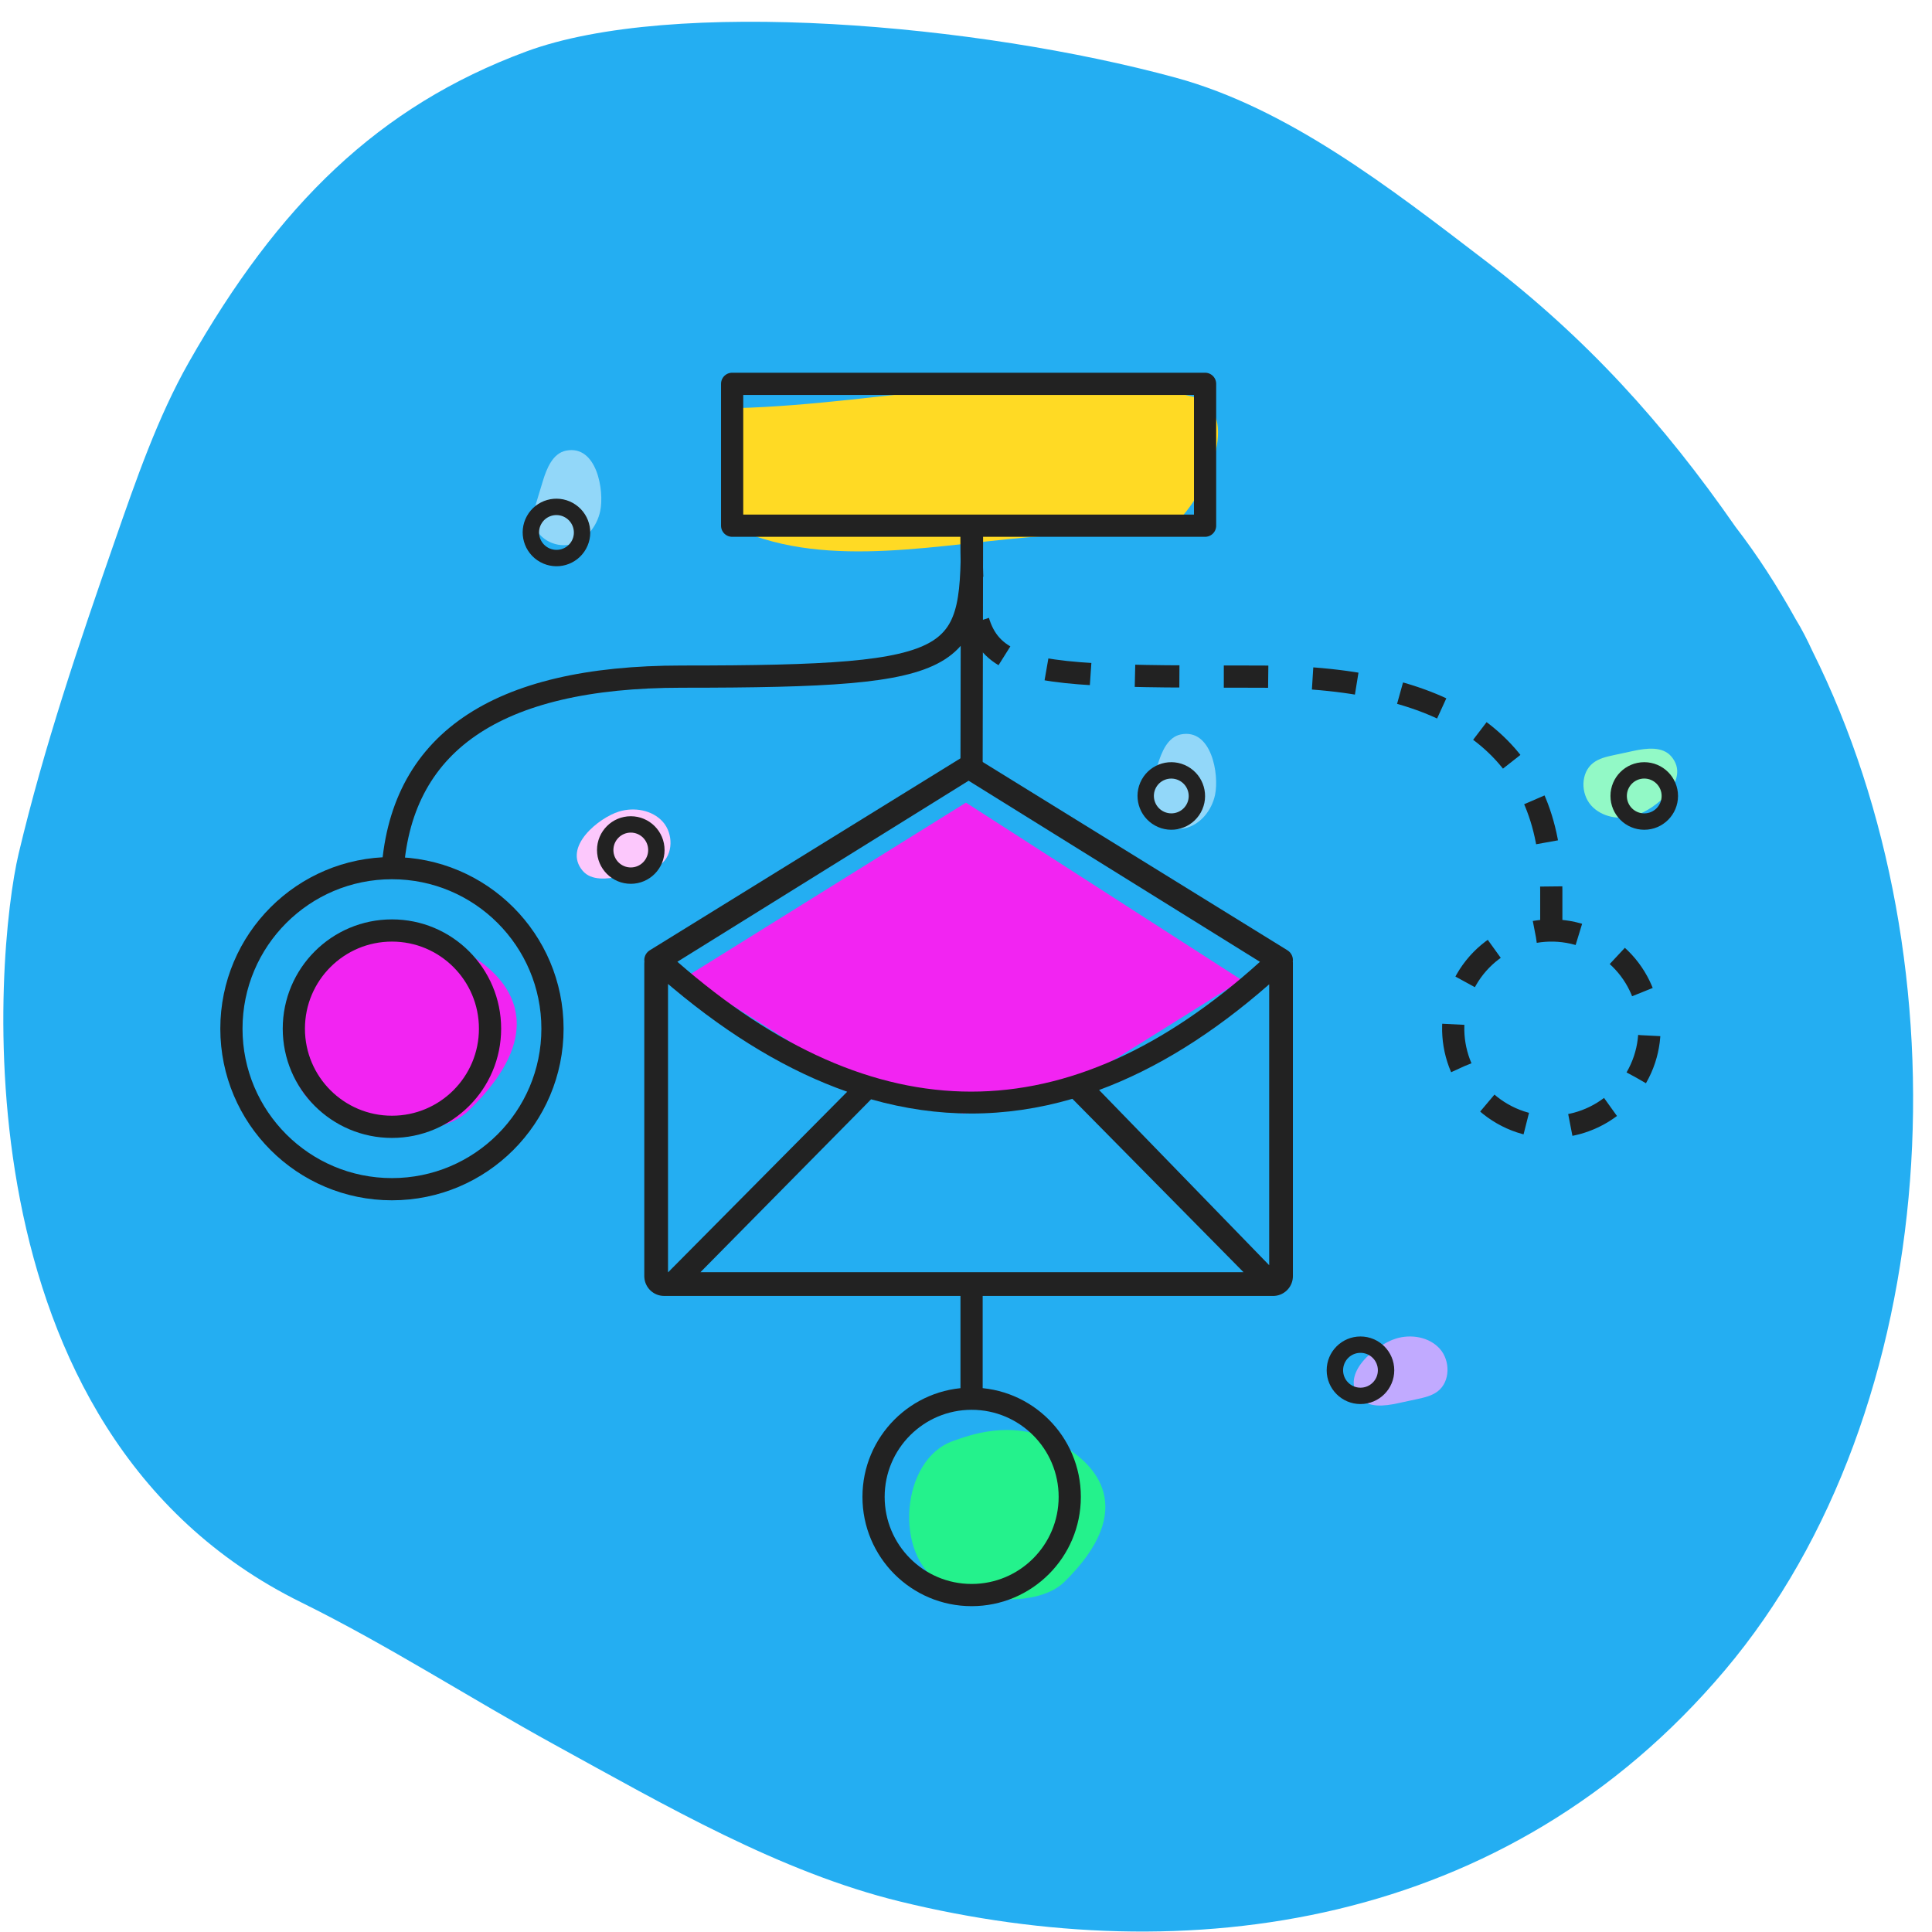
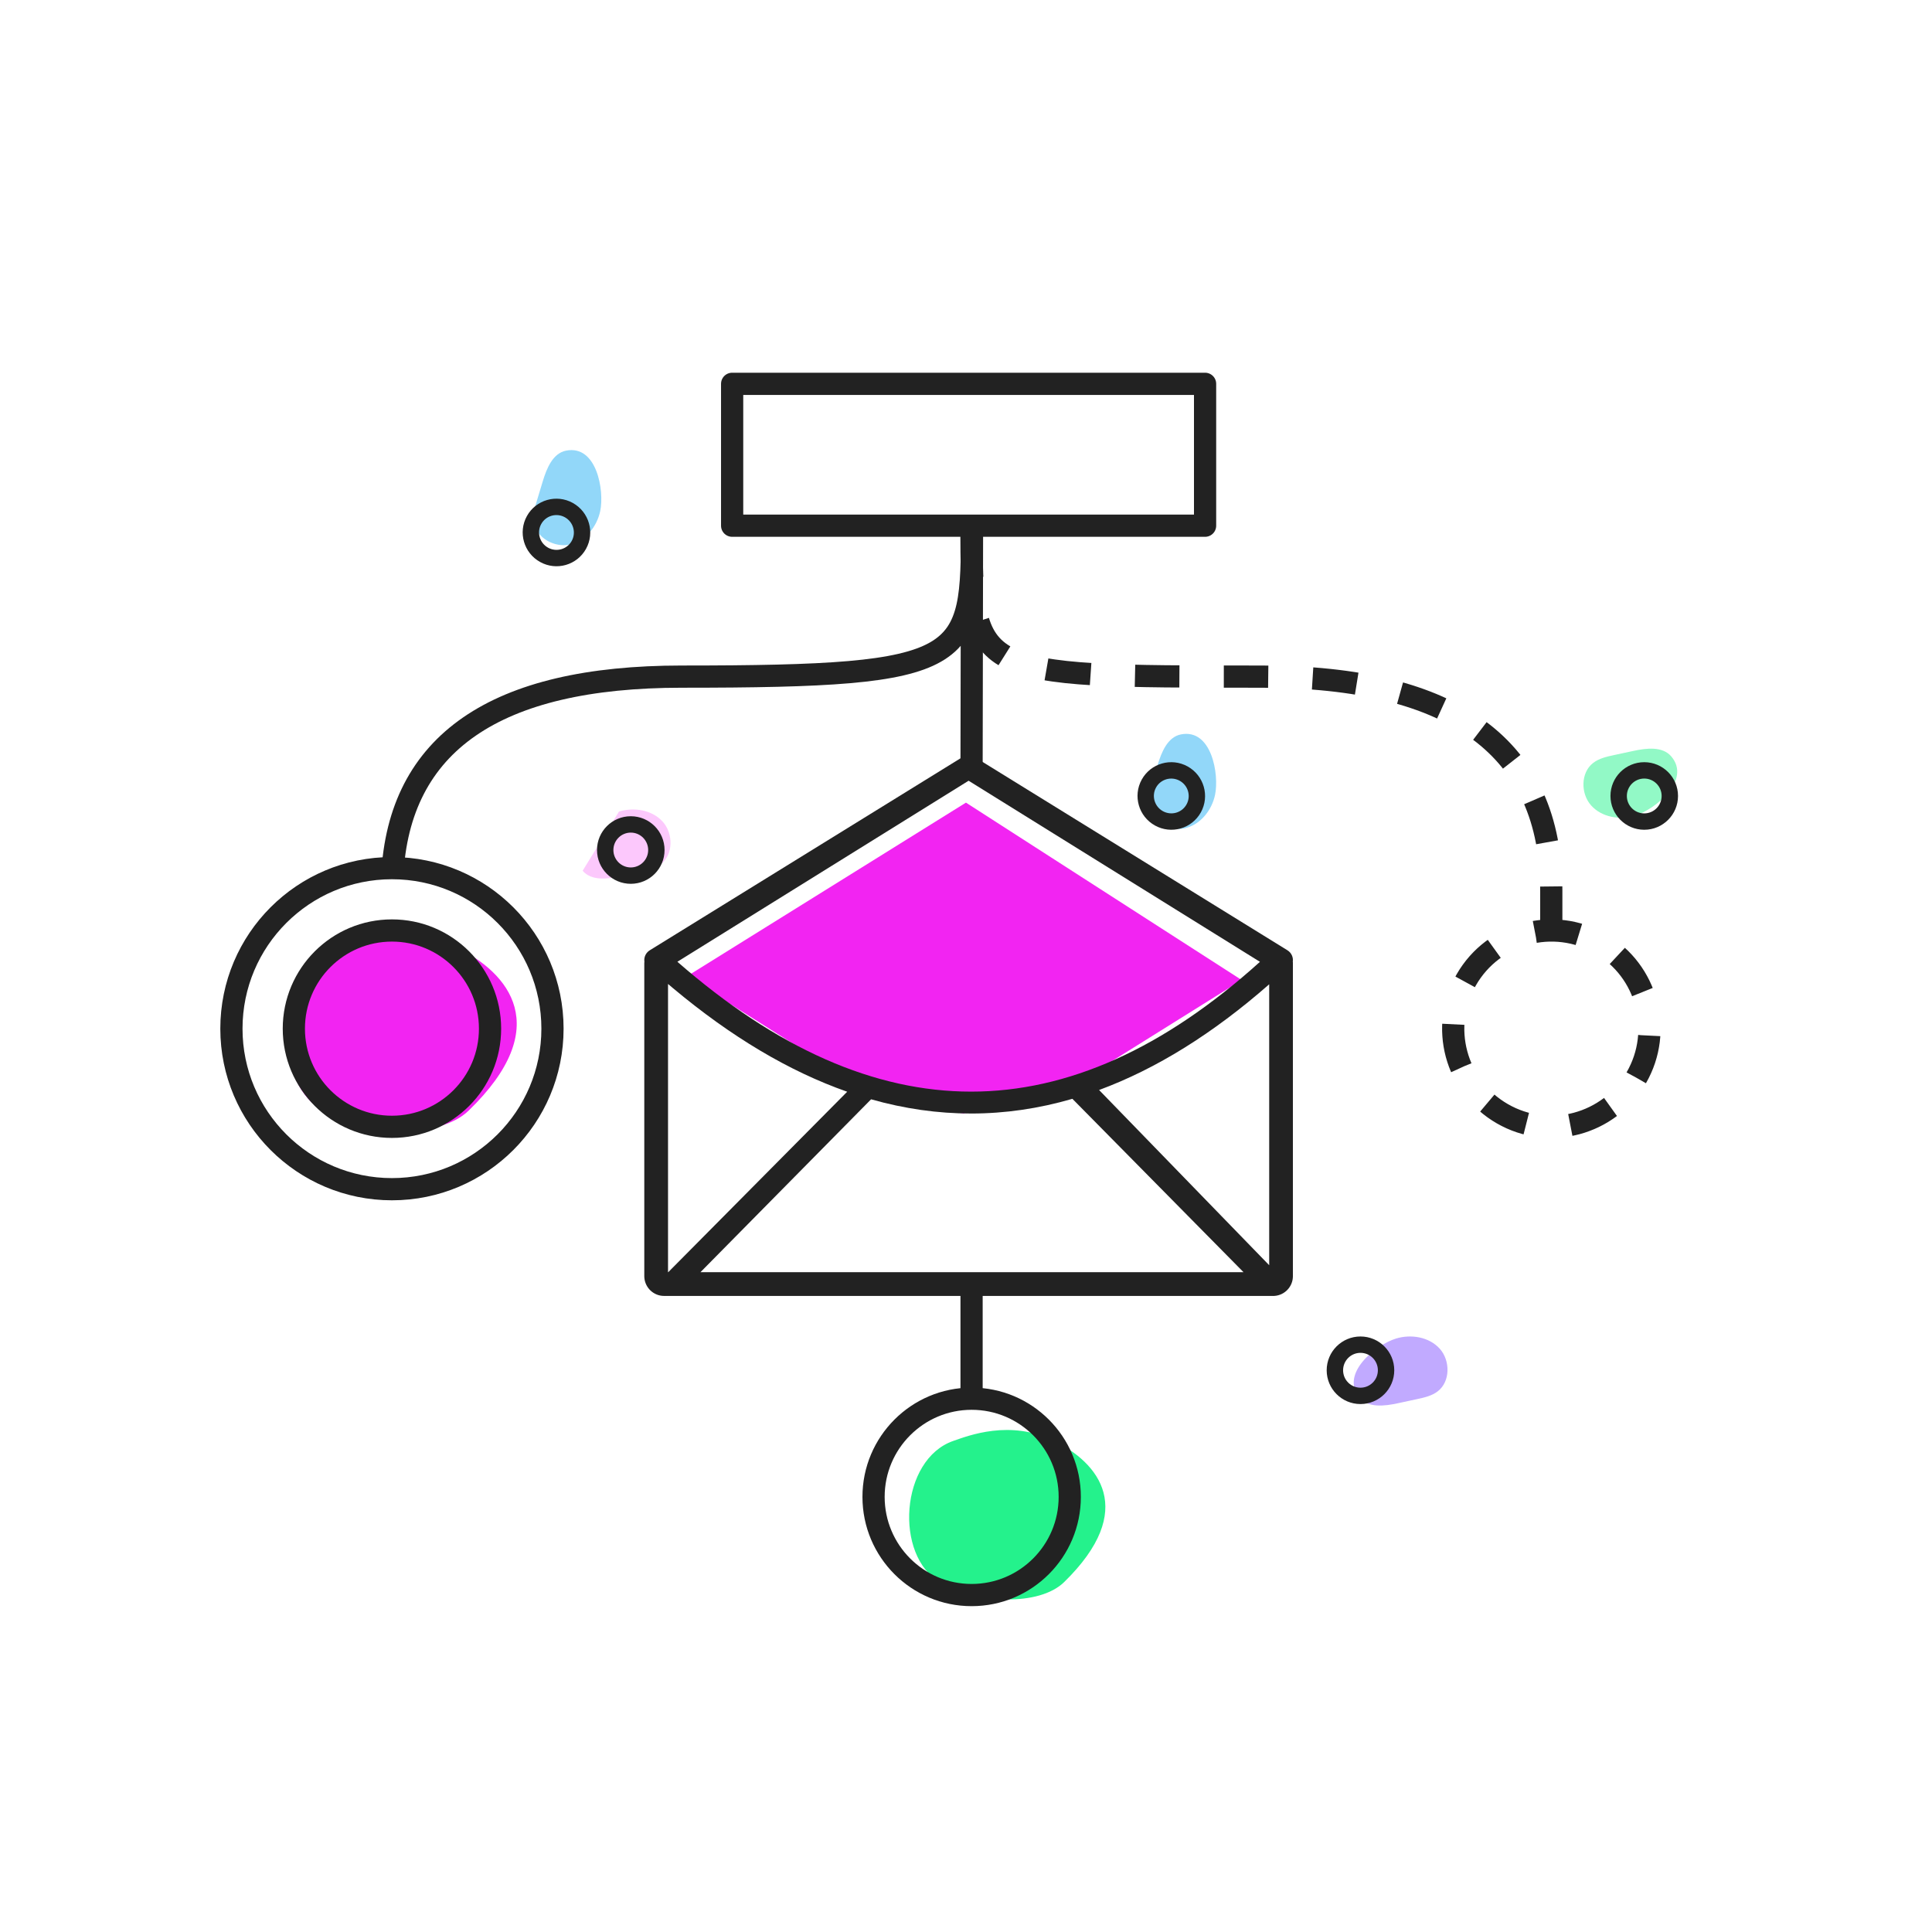
<svg xmlns="http://www.w3.org/2000/svg" width="87" height="87" viewBox="0 0 87 87" fill="none">
  <g clip-path="url(#clip0_3578_2788)">
    <g clip-path="url(#clip1_3578_2788)">
-       <path fill-rule="evenodd" clip-rule="evenodd" d="M81.613 29.314C81.385 28.819 81.14 28.335 80.86 27.88C80.032 26.389 79.133 24.997 78.152 23.725C74.91 19.059 71.44 15.229 66.906 11.755C62.523 8.397 57.967 4.867 52.941 3.497C44.066 1.079 30.293 -0.127 23.684 2.324C17.038 4.789 12.528 9.225 8.504 16.313C7.101 18.785 6.135 21.588 5.173 24.349C3.555 28.994 1.993 33.588 0.84 38.436C-0.211 42.857 -2.171 64.408 13.561 72.155C17.448 74.07 21.166 76.476 24.99 78.575C29.971 81.309 35.137 84.312 40.538 85.629C53.415 88.772 67.826 86.873 77.671 75.215C87.587 63.475 88.677 43.462 81.613 29.314Z" fill="#24AEF2" />
-       <path fill-rule="evenodd" clip-rule="evenodd" d="M33.135 18.379C39.984 18.204 47.141 16.243 53.682 17.856C55.889 18.4 54.532 21.843 53.172 23.32C52.129 24.451 49.713 24.007 47.943 24.083C43.302 24.283 38.255 25.62 33.998 24.145C31.883 23.412 33.092 20.567 32.639 18.778" fill="#FFDA24" />
      <path fill-rule="evenodd" clip-rule="evenodd" d="M73.625 36.73C72.942 36.94 72.126 36.803 71.65 36.269C71.174 35.735 71.175 34.795 71.74 34.357C72.006 34.15 72.348 34.074 72.677 34.003C72.968 33.94 73.259 33.877 73.551 33.815C74.144 33.687 74.869 33.6 75.261 34.065C76.172 35.141 74.526 36.453 73.625 36.73Z" fill="#92F9C6" />
      <path fill-rule="evenodd" clip-rule="evenodd" d="M53.354 37.298C52.657 37.456 51.835 36.998 51.725 36.292C51.674 35.959 51.773 35.623 51.87 35.301C51.957 35.016 52.043 34.731 52.129 34.446C52.305 33.865 52.581 33.189 53.177 33.071C54.56 32.797 54.909 34.872 54.715 35.794C54.568 36.493 54.052 37.14 53.354 37.298Z" fill="#92D7F9" />
-       <path fill-rule="evenodd" clip-rule="evenodd" d="M27.873 36.545C28.556 36.336 29.372 36.473 29.848 37.007C30.324 37.54 30.323 38.481 29.758 38.919C29.492 39.125 29.151 39.202 28.821 39.273C28.53 39.335 28.239 39.398 27.948 39.461C27.354 39.588 26.63 39.675 26.237 39.211C25.327 38.134 26.972 36.822 27.873 36.545Z" fill="#FCC8FC" />
+       <path fill-rule="evenodd" clip-rule="evenodd" d="M27.873 36.545C28.556 36.336 29.372 36.473 29.848 37.007C30.324 37.54 30.323 38.481 29.758 38.919C29.492 39.125 29.151 39.202 28.821 39.273C28.53 39.335 28.239 39.398 27.948 39.461C27.354 39.588 26.63 39.675 26.237 39.211Z" fill="#FCC8FC" />
      <path fill-rule="evenodd" clip-rule="evenodd" d="M62.862 60.277C63.544 60.067 64.361 60.204 64.837 60.738C65.313 61.272 65.312 62.212 64.746 62.65C64.481 62.857 64.139 62.933 63.81 63.004C63.519 63.066 63.227 63.129 62.936 63.192C62.343 63.32 61.618 63.406 61.225 62.942C60.315 61.866 61.961 60.554 62.862 60.277Z" fill="#C1AAFF" />
      <path fill-rule="evenodd" clip-rule="evenodd" d="M27.028 23.016C26.881 23.715 26.365 24.362 25.668 24.52C24.97 24.677 24.148 24.22 24.039 23.514C23.987 23.181 24.086 22.845 24.184 22.523C24.27 22.238 24.356 21.953 24.443 21.668C24.619 21.087 24.894 20.411 25.49 20.293C26.873 20.018 27.223 22.093 27.028 23.016Z" fill="#92D7F9" />
      <path fill-rule="evenodd" clip-rule="evenodd" d="M43.498 36.143L30.917 43.974L39.313 49.271L43.375 50.143L47.76 49.228L55.917 44.133L43.498 36.143Z" fill="#F224F2" />
      <path fill-rule="evenodd" clip-rule="evenodd" d="M42.931 64.885C40.536 65.713 40.254 70.056 42.344 71.264C44.001 72.222 46.799 72.34 47.921 71.242C51.262 67.973 49.449 65.866 47.468 64.885C45.487 63.904 43.592 64.657 42.931 64.885Z" fill="#24F28C" />
      <path fill-rule="evenodd" clip-rule="evenodd" d="M15.257 42.666C12.452 43.623 12.122 48.645 14.569 50.043C16.509 51.15 19.784 51.287 21.098 50.017C25.009 46.237 22.887 43.8 20.568 42.666C18.249 41.532 16.029 42.403 15.257 42.666Z" fill="#F224F2" />
      <path d="M61.264 60.183C62.104 60.183 62.785 60.865 62.785 61.705C62.785 62.545 62.104 63.226 61.264 63.226C60.423 63.226 59.742 62.545 59.742 61.705C59.742 60.865 60.423 60.183 61.264 60.183ZM61.264 60.92C60.831 60.92 60.481 61.271 60.481 61.705C60.481 62.138 60.831 62.489 61.264 62.489C61.696 62.489 62.047 62.138 62.047 61.705C62.047 61.271 61.696 60.92 61.264 60.92ZM28.405 36.756C29.245 36.756 29.926 37.438 29.926 38.278C29.926 39.117 29.245 39.799 28.405 39.799C27.564 39.799 26.884 39.117 26.884 38.278C26.884 37.438 27.564 36.756 28.405 36.756ZM28.405 37.493C27.973 37.493 27.622 37.844 27.622 38.278C27.622 38.711 27.973 39.062 28.405 39.062C28.837 39.062 29.188 38.711 29.188 38.278C29.188 37.844 28.837 37.493 28.405 37.493ZM74.042 34.322C74.882 34.322 75.563 35.004 75.563 35.843C75.563 36.683 74.882 37.365 74.042 37.365C73.202 37.365 72.521 36.683 72.521 35.843C72.521 35.003 73.201 34.322 74.042 34.322ZM51.414 35.105C51.821 34.37 52.746 34.106 53.481 34.514C54.216 34.922 54.482 35.848 54.076 36.582C53.669 37.317 52.743 37.581 52.009 37.173C51.274 36.765 51.007 35.84 51.414 35.105ZM74.042 35.059C73.61 35.059 73.259 35.41 73.259 35.843C73.259 36.277 73.61 36.628 74.042 36.628C74.474 36.628 74.825 36.277 74.825 35.843C74.825 35.41 74.474 35.059 74.042 35.059ZM53.124 35.159C52.744 34.949 52.267 35.085 52.058 35.462C51.849 35.84 51.986 36.317 52.366 36.528C52.745 36.738 53.222 36.602 53.431 36.224C53.64 35.847 53.503 35.37 53.124 35.159ZM23.727 23.239C24.134 22.505 25.059 22.24 25.794 22.648C26.529 23.056 26.796 23.982 26.389 24.716C25.982 25.451 25.057 25.715 24.322 25.307C23.587 24.899 23.32 23.974 23.727 23.239ZM25.437 23.293C25.058 23.083 24.581 23.219 24.372 23.597C24.162 23.975 24.3 24.451 24.679 24.662C25.059 24.873 25.535 24.737 25.745 24.359C25.954 23.981 25.816 23.504 25.437 23.293Z" fill="#222222" />
      <path d="M29.904 58.357C29.432 58.357 29.046 57.989 29.015 57.524L29.013 57.466V43.376C29.013 43.351 29.015 43.326 29.018 43.302C28.993 43.122 29.066 42.936 29.22 42.82L29.262 42.791L43.332 34.098C43.49 34 43.688 33.992 43.854 34.072L43.903 34.098L57.973 42.791C58.156 42.904 58.244 43.108 58.216 43.304L58.219 43.324L58.221 43.376V57.466C58.221 57.938 57.854 58.325 57.389 58.356L57.331 58.357H29.904ZM30.082 44.308V57.287L30.092 57.287L38.15 49.162C35.539 48.246 32.924 46.69 30.306 44.498L30.082 44.308ZM43.731 50.143C42.231 50.143 40.729 49.929 39.226 49.503L31.543 57.287H55.996L48.291 49.481C46.777 49.922 45.257 50.143 43.731 50.143ZM49.493 49.084L57.153 56.974V44.324C54.62 46.545 52.066 48.133 49.493 49.084ZM43.617 35.157L30.503 43.309C34.974 47.216 39.381 49.157 43.731 49.157C48.078 49.157 52.411 47.217 56.737 43.312L43.617 35.157Z" fill="#222222" />
      <path d="M17.663 39.456C17.955 33.465 22.301 30.469 30.699 30.469C43.751 30.469 43.77 29.781 43.77 23.673M43.751 57.952V63.189M43.77 24.13L43.751 34.322M32.969 17.284H54.266V23.673H32.969V17.284ZM48.172 67.406C48.172 64.965 46.194 62.985 43.754 62.985C41.315 62.985 39.337 64.965 39.337 67.406C39.337 69.848 41.315 71.827 43.754 71.827C46.194 71.827 48.172 69.848 48.172 67.406ZM22.067 46.322C22.067 43.88 20.09 41.901 17.65 41.901C15.21 41.901 13.232 43.88 13.232 46.322C13.232 48.763 15.21 50.742 17.65 50.742C20.09 50.742 22.067 48.763 22.067 46.322ZM24.879 46.322C24.879 42.329 21.642 39.093 17.65 39.093C13.657 39.093 10.421 42.329 10.421 46.322C10.421 50.314 13.657 53.551 17.65 53.551C21.642 53.551 24.879 50.314 24.879 46.322Z" stroke="#222222" stroke-linejoin="round" />
      <path d="M69.856 41.918V40.116C69.856 33.685 65.505 30.469 56.803 30.469C43.751 30.469 43.769 30.469 43.744 23.673M73.685 48.53C74.905 46.416 74.182 43.713 72.069 42.493C69.956 41.273 67.254 41.998 66.033 44.113C64.812 46.227 65.535 48.93 67.648 50.15C69.761 51.37 72.464 50.645 73.685 48.53Z" stroke="#222222" stroke-linejoin="round" stroke-dasharray="2 2" />
    </g>
  </g>
  <defs>
    <clipPath id="clip0_3578_2788">
      <rect width="86" height="86" fill="white" transform="translate(0.15 0.98)" />
    </clipPath>
    <clipPath id="clip1_3578_2788">
      <rect width="86" height="86" fill="white" transform="translate(0.15 0.98)" />
    </clipPath>
  </defs>
</svg>